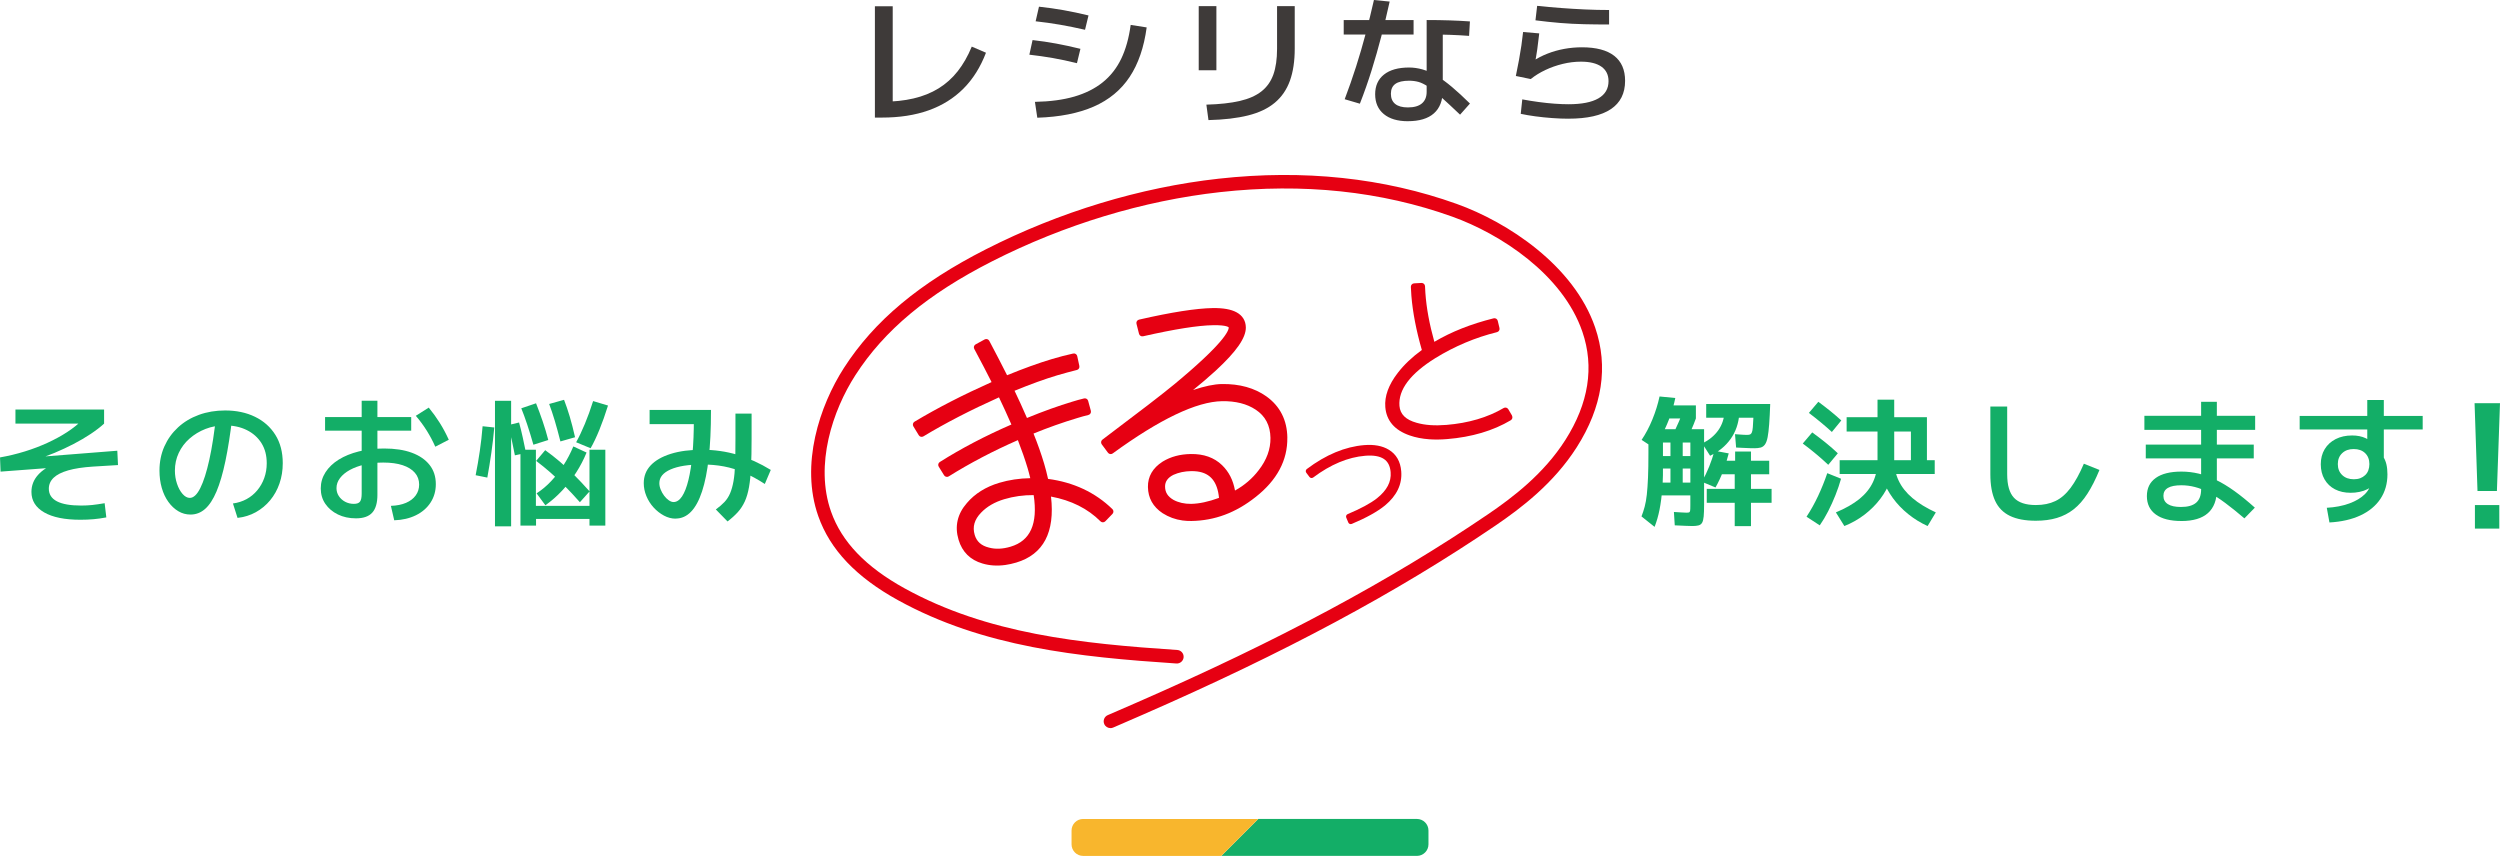
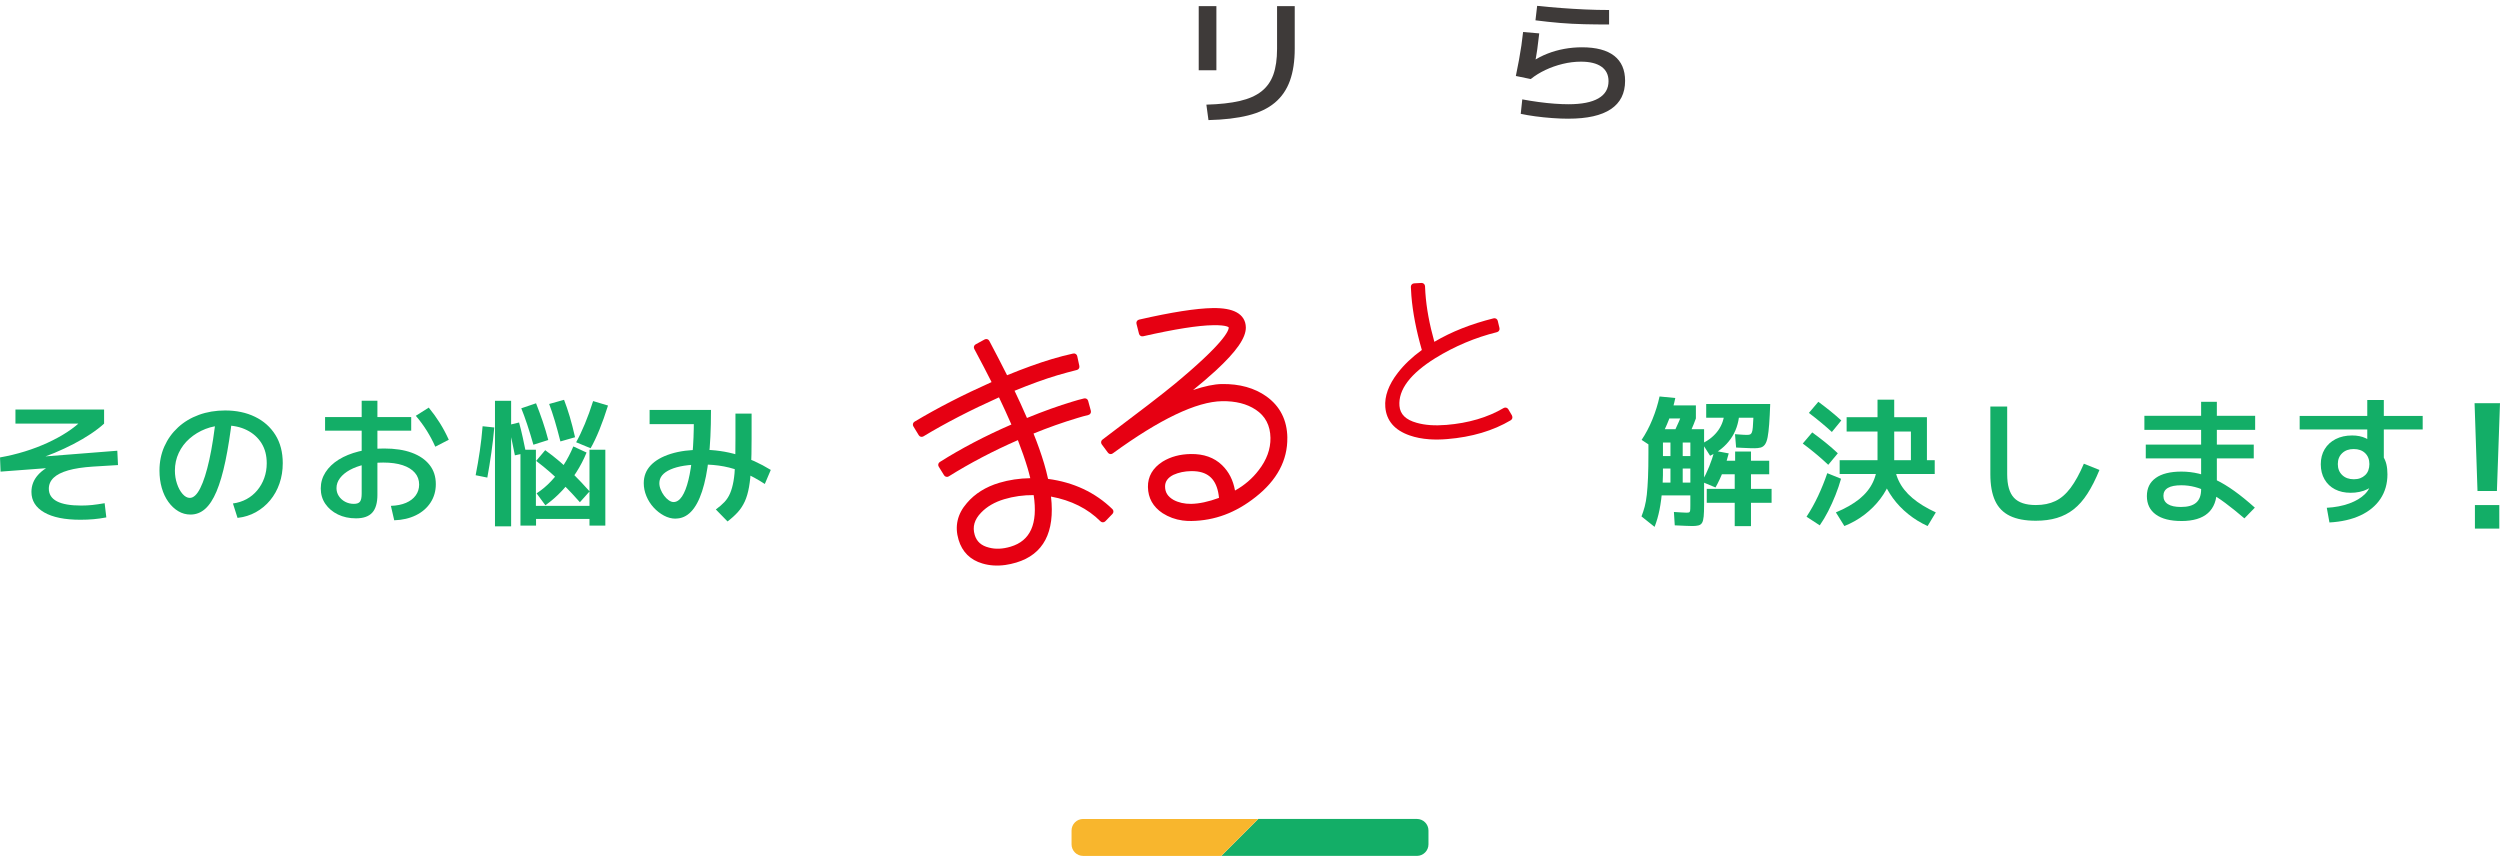
<svg xmlns="http://www.w3.org/2000/svg" id="_レイヤー_2" data-name="レイヤー 2" viewBox="0 0 1221.97 418.36">
  <defs>
    <style>
      .cls-1 {
        fill: #f8b62d;
      }

      .cls-1, .cls-2, .cls-3, .cls-4 {
        stroke-width: 0px;
      }

      .cls-2 {
        fill: #3e3a39;
      }

      .cls-3 {
        fill: #13ae67;
      }

      .cls-4 {
        fill: #e60012;
      }
    </style>
  </defs>
  <g id="_レイヤー_1-2" data-name="レイヤー 1">
    <g>
      <path class="cls-3" d="m692.56,400.3h-77.54l-18.05,18.05h95.6c3.11,0,5.65-2.54,5.65-5.65v-6.76c0-3.11-2.54-5.65-5.65-5.65Z" />
      <path class="cls-1" d="m529.41,400.3c-3.11,0-5.65,2.54-5.65,5.65v6.76c0,3.11,2.54,5.65,5.65,5.65h67.54l18.05-18.05h-85.6Z" />
    </g>
    <g>
-       <path class="cls-2" d="m427.64,57.47V3.06h8.71v52.51l-5.03-5.85c5.58,0,10.64-.53,15.2-1.6,4.56-1.06,8.63-2.7,12.21-4.9,3.58-2.2,6.71-5,9.39-8.4,2.67-3.4,4.97-7.41,6.87-12.04l6.94,2.99c-2.68,7.03-6.36,12.89-11.05,17.58-4.69,4.69-10.35,8.22-16.97,10.58-6.62,2.36-14.21,3.54-22.79,3.54h-3.47Z" />
-       <path class="cls-2" d="m526.4,30.88c-4.22-1.04-8.16-1.88-11.83-2.52-3.67-.63-7.48-1.18-11.43-1.63l1.56-7.14c3.99.45,7.82,1.02,11.5,1.7s7.64,1.54,11.9,2.58l-1.7,7.01Zm-20.54,18.91c7.39-.14,13.81-1,19.25-2.58,5.44-1.59,10.07-3.91,13.88-6.97,3.81-3.06,6.82-6.9,9.05-11.53,2.22-4.62,3.76-10.13,4.62-16.53l7.82,1.22c-1.32,9.75-4.09,17.82-8.33,24.21-4.24,6.39-10.09,11.22-17.55,14.49-7.46,3.27-16.65,5.08-27.58,5.44l-1.16-7.75Zm24.49-35.23c-4.35-1-8.43-1.82-12.24-2.48-3.81-.66-7.78-1.21-11.9-1.67l1.63-7.14c4.17.45,8.17,1.02,12,1.7,3.83.68,7.9,1.54,12.21,2.58l-1.7,7.01Z" />
      <path class="cls-2" d="m585.92,34.35V2.99h8.64v31.36h-8.64Zm3.74,16.8c6.48-.18,11.92-.78,16.32-1.8,4.4-1.02,7.93-2.58,10.61-4.69,2.67-2.11,4.61-4.85,5.82-8.23,1.2-3.38,1.8-7.56,1.8-12.55V2.99h8.64v20.75c0,6.12-.78,11.36-2.35,15.71-1.56,4.35-4.03,7.94-7.38,10.75-3.36,2.81-7.71,4.89-13.06,6.22-5.35,1.34-11.81,2.1-19.38,2.28l-1.02-7.55Z" />
-       <path class="cls-2" d="m656.79,16.87v-7.07h34.15v7.07h-34.15Zm.48,31.63c2.04-5.4,3.9-10.72,5.58-15.98,1.68-5.26,3.23-10.59,4.66-15.98,1.43-5.4,2.78-10.9,4.05-16.53l7.69.75c-1.27,5.76-2.63,11.43-4.08,17-1.45,5.58-3.03,11.1-4.73,16.56-1.7,5.46-3.62,10.92-5.75,16.36l-7.41-2.18Zm30.88,10.75c-5.03,0-8.96-1.17-11.77-3.5-2.81-2.33-4.22-5.57-4.22-9.69s1.44-7.33,4.32-9.62c2.88-2.29,6.97-3.44,12.28-3.44,2.18,0,4.38.32,6.6.95,2.22.64,4.51,1.67,6.87,3.09,2.36,1.43,4.86,3.27,7.52,5.51s5.57,4.93,8.74,8.06l-4.83,5.44c-3.72-3.54-6.8-6.4-9.25-8.6-2.45-2.2-4.56-3.89-6.33-5.07-1.77-1.18-3.36-1.96-4.76-2.35-1.41-.38-2.92-.58-4.56-.58-3.04,0-5.28.52-6.73,1.56-1.45,1.04-2.18,2.65-2.18,4.83s.7,3.83,2.11,4.97c1.41,1.13,3.47,1.7,6.19,1.7,3.04,0,5.33-.66,6.87-1.97,1.54-1.31,2.31-3.2,2.31-5.65V9.79c3.99,0,7.7.06,11.12.17,3.42.11,6.77.28,10.03.51l-.41,7.07c-2.95-.23-6.02-.4-9.22-.51-3.2-.11-6.59-.17-10.17-.17l6.53-5.1v32.38c0,4.94-1.44,8.7-4.32,11.26-2.88,2.56-7.13,3.84-12.75,3.84Z" />
      <path class="cls-2" d="m766.64,58.02c-2.45,0-5.09-.1-7.92-.31-2.83-.2-5.59-.49-8.26-.85-2.68-.36-5.06-.77-7.14-1.22l.75-7.07c2.63.5,5.29.93,7.99,1.29,2.7.36,5.29.64,7.79.82,2.49.18,4.76.27,6.8.27,6.44,0,11.31-.95,14.62-2.86,3.31-1.9,4.96-4.72,4.96-8.43,0-3.08-1.16-5.44-3.47-7.07s-5.65-2.45-10-2.45c-2.95,0-5.92.36-8.91,1.09-2.99.73-5.83,1.72-8.5,2.99-2.68,1.27-5.06,2.74-7.14,4.42l-7.28-1.5c.59-2.86,1.11-5.51,1.56-7.96s.84-4.78,1.16-7.01c.32-2.22.59-4.4.82-6.53l7.89.68c-.27,2.49-.59,5.07-.95,7.72s-.84,5.29-1.43,7.92l-1.09-1.84c2.4-1.59,4.91-2.89,7.52-3.91,2.61-1.02,5.33-1.79,8.16-2.31,2.83-.52,5.72-.78,8.67-.78,6.94,0,12.19,1.38,15.75,4.15,3.56,2.77,5.34,6.85,5.34,12.24,0,6.12-2.32,10.74-6.97,13.84-4.65,3.11-11.55,4.66-20.71,4.66Zm19.86-46.05c-4.26,0-8.34-.04-12.24-.14-3.9-.09-7.79-.29-11.67-.61-3.88-.32-7.9-.75-12.07-1.29l.82-7.07c3.9.41,7.8.76,11.7,1.05,3.9.3,7.81.53,11.73.71,3.92.18,7.83.27,11.73.27v7.07Z" />
    </g>
    <g>
      <g>
        <path class="cls-4" d="m543.73,248.85c-8.39-8.16-18.96-13.12-31.45-14.77-.59-2.66-1.24-5.19-1.94-7.53-1.44-4.79-3.13-9.59-5.17-14.63,7.09-2.9,14.29-5.45,21.41-7.59,1.82-.55,3.54-1.06,5.39-1.49.44-.1.82-.38,1.05-.76s.3-.85.18-1.28l-1.33-4.88c-.23-.86-1.11-1.37-1.96-1.18-1.95.44-3.86,1.02-5.73,1.58-6.83,2.05-14.11,4.66-22.21,7.98-2.15-4.95-4.11-9.24-6.07-13.3,7.91-3.24,14.76-5.72,20.9-7.56,3.31-.99,6.49-1.81,9.56-2.6h.02c.86-.22,1.39-1.09,1.2-1.95l-1.04-4.83c-.09-.43-.35-.8-.72-1.04-.37-.24-.83-.32-1.25-.22-3.34.73-6.8,1.63-10.29,2.67-6.58,1.97-13.8,4.57-22.03,7.94-2.49-4.99-5.3-10.38-8.7-16.82-.21-.39-.56-.68-.98-.81s-.88-.08-1.27.13l-4.42,2.41c-.8.44-1.1,1.44-.66,2.24,3.54,6.57,6.33,12.01,8.45,16.2-14.06,6.28-26.39,12.62-37.66,19.35-.38.23-.65.59-.76,1.02-.11.43-.04.88.19,1.26l2.65,4.35c.47.78,1.49,1.03,2.27.55,10.74-6.49,23.16-12.9,36.93-19.07,2.04,4.25,4.04,8.62,6.07,13.28-12.79,5.56-24.55,11.72-35,18.33-.77.49-1,1.5-.52,2.27l2.62,4.22c.23.37.6.64,1.03.74s.88.02,1.25-.21c10.31-6.45,21.67-12.41,33.79-17.72,1.9,4.89,3.5,9.49,4.76,13.7.41,1.35.83,3,1.3,4.9-5.34.09-10.43.85-15.15,2.26-6.61,1.98-11.94,5.31-15.82,9.88-4.68,5.35-6.05,11.4-4.08,17.97,1.78,5.95,5.72,9.86,11.7,11.6,3.46,1.03,7.2,1.27,11.18.71,1.73-.24,3.51-.64,5.33-1.18,13.28-3.98,18.99-14.83,16.97-32.25,9.85,1.82,17.98,5.89,24.18,12.1.31.31.74.49,1.18.49.44,0,.87-.18,1.18-.5l3.51-3.62c.63-.66.62-1.7-.03-2.34Zm-38.48-6.86c2.1,14.06-1.59,22.32-11.24,25.21-3.88,1.17-7.45,1.32-10.63.45-3.7-.9-5.98-2.92-6.95-6.17-1.19-3.97-.16-7.54,3.15-10.94,2.82-2.94,6.61-5.14,11.26-6.53,2.31-.69,4.67-1.21,7.07-1.54s4.87-.49,7.34-.47Z" />
        <path class="cls-4" d="m629.24,213.89c-.13-8.56-3.56-15.32-10.19-20.1-5.83-4.17-13.17-6.21-21.82-6.08-3.75.06-8.4,1.02-14.07,2.93,3.68-2.95,7.35-6.09,11.05-9.46,10.14-9.34,14.82-16.07,14.74-21.16-.05-3.25-1.63-5.8-4.56-7.38-2.71-1.46-6.51-2.13-11.63-2.06-8.11.13-20.24,2.03-36.03,5.65-.43.1-.81.37-1.04.75-.23.38-.3.84-.19,1.27l1.24,4.91c.22.87,1.09,1.4,1.97,1.21,15.6-3.53,26.83-5.31,34.31-5.42,6.81-.11,7.57,1.08,7.57,1.08.03,1.71-2.51,7.84-26.56,27.77-6.19,5.09-16.38,12.93-35.17,27.08-.73.55-.88,1.58-.33,2.31l3.04,4.1c.54.73,1.57.88,2.3.35,23.01-16.76,41-25.35,53.48-25.55,6.58-.1,12.09,1.28,16.38,4.13,4.73,3.08,7.17,7.73,7.26,13.81.09,5.47-1.85,10.78-5.75,15.79-3.07,4.04-6.96,7.38-11.58,9.95-.92-5.11-3-9.18-6.34-12.42-3.82-3.7-8.95-5.53-15.25-5.43-5.3.08-9.8,1.29-13.77,3.7-4.86,3.11-7.28,7.28-7.2,12.41.08,5.39,2.48,9.69,7.17,12.81,3,1.9,6.21,3.08,9.74,3.56,1.39.19,2.83.27,4.32.25,11.41-.18,21.68-4.01,31.41-11.72,10.45-8.2,15.66-17.97,15.49-29.04Zm-33.39,29.46c-5.13,1.89-9.72,2.87-13.65,2.93-3.23.05-6.23-.64-8.64-1.96-2.75-1.59-4.05-3.63-4.09-6.43-.04-2.5,1.32-4.41,4.09-5.8,2.58-1.16,5.5-1.77,8.65-1.81,1.1-.02,2.13.04,3.09.17,6.37.88,9.76,5.05,10.54,12.9Z" />
-         <path class="cls-4" d="m684.91,230.38c-.39-4.81-2.44-8.36-6.07-10.55-3.1-1.9-7.16-2.66-12.04-2.26-9.32.76-18.75,4.69-28.05,11.69-.27.21-.46.52-.5.86-.05.34.04.69.25.96l1.55,2.06c.43.57,1.24.69,1.82.26,8.49-6.37,17.05-9.95,25.44-10.63,4-.33,7.07.2,9.11,1.56,1.98,1.32,3.06,3.44,3.31,6.49.38,4.68-1.81,8.85-6.69,12.74-3.16,2.48-7.98,5.08-14.31,7.73-.66.28-.97,1.04-.7,1.7l1,2.4c.13.32.39.57.71.7.13.05.26.08.4.09.2.01.4-.02.59-.1,7.08-2.97,12.54-6,16.23-9.01,0,0,0,0,0,0,5.79-4.8,8.46-10.41,7.95-16.68Z" />
        <path class="cls-4" d="m739.06,203.12l-1.83-3.1c-.46-.78-1.48-1.05-2.26-.58-7.81,4.6-17.22,7.37-27.96,8.25-5.75.47-10.5.13-14.56-1.03-5.32-1.47-8.07-4.16-8.41-8.25-.64-7.87,5.26-15.74,17.53-23.36,9.44-5.82,19.58-10.09,30.15-12.7.88-.22,1.42-1.11,1.21-1.99l-.85-3.55c-.1-.43-.37-.8-.75-1.03-.38-.23-.83-.3-1.26-.19-11.09,2.78-20.6,6.54-28.98,11.49-2.42-8.68-3.86-16.52-4.38-23.89l-.18-3.33c-.02-.44-.22-.85-.55-1.14-.33-.29-.75-.45-1.2-.42l-3.61.2c-.44.02-.85.22-1.14.55-.29.33-.44.76-.42,1.2l.26,4.38c.66,8.08,2.38,16.97,5.11,26.44-4.77,3.47-8.75,7.25-11.82,11.26-4.44,5.76-6.47,11.37-6.04,16.66.54,6.62,4.53,11.27,11.87,13.83,2.92,1.02,6.11,1.65,9.64,1.9,2.71.19,5.61.16,8.73-.1,12.01-.98,22.47-4.08,31.09-9.21.78-.47,1.04-1.48.58-2.26Z" />
      </g>
      <g>
        <path class="cls-3" d="m39.31,254.05c-7.66,0-13.57-1.2-17.72-3.6-4.15-2.4-6.22-5.74-6.22-10,0-3.13,1.06-5.89,3.2-8.3,2.13-2.4,5.3-4.44,9.52-6.12l.21,2.38-28.02,2.11-.27-6.94c4.13-.73,8.16-1.7,12.11-2.92,3.94-1.22,7.66-2.64,11.16-4.25,3.49-1.61,6.67-3.34,9.52-5.2,2.86-1.86,5.26-3.79,7.21-5.78l2.38,1.63H7.55v-6.87h43.33v6.87c-1.77,1.63-3.95,3.31-6.53,5.03-2.58,1.72-5.39,3.37-8.4,4.93-3.02,1.56-6.1,3-9.25,4.32-3.15,1.32-6.18,2.4-9.08,3.26l-1.77-1.02,41.49-3.27.34,7.01-12.31.75c-4.85.32-8.87.93-12.04,1.84-3.17.91-5.54,2.11-7.11,3.6-1.56,1.5-2.35,3.29-2.35,5.37,0,2.72,1.31,4.77,3.95,6.16,2.63,1.38,6.57,2.07,11.83,2.07,1.91,0,3.71-.09,5.41-.27,1.7-.18,3.73-.48,6.09-.88l.82,6.94c-2.13.41-4.22.7-6.26.88-2.04.18-4.17.27-6.39.27Z" />
        <path class="cls-3" d="m113.86,246.09c2.4-.32,4.61-1.02,6.63-2.11s3.76-2.52,5.24-4.29,2.62-3.77,3.43-6.02,1.22-4.66,1.22-7.24c0-3.81-.86-7.08-2.58-9.83-1.72-2.74-4.12-4.87-7.18-6.39-3.06-1.52-6.61-2.28-10.65-2.28-3.4,0-6.58.58-9.52,1.73s-5.55,2.73-7.82,4.73c-2.27,2-4.02,4.33-5.27,7.01-1.25,2.68-1.87,5.56-1.87,8.64,0,2.22.34,4.35,1.02,6.39s1.59,3.71,2.72,5c1.13,1.29,2.31,1.94,3.54,1.94,1.81,0,3.53-1.6,5.13-4.8,1.61-3.2,3.08-7.82,4.42-13.88,1.34-6.05,2.46-13.34,3.37-21.87l7.89.88c-1,8.39-2.13,15.61-3.4,21.66-1.27,6.05-2.72,11.01-4.35,14.86-1.63,3.85-3.49,6.7-5.58,8.54-2.09,1.84-4.47,2.75-7.14,2.75-2.13,0-4.12-.54-5.95-1.63-1.84-1.09-3.46-2.61-4.86-4.56-1.41-1.95-2.48-4.23-3.23-6.84-.75-2.61-1.12-5.43-1.12-8.47,0-4.26.79-8.18,2.38-11.77,1.59-3.58,3.82-6.7,6.7-9.35,2.88-2.65,6.28-4.69,10.2-6.12,3.92-1.43,8.2-2.14,12.82-2.14,5.49,0,10.35,1.03,14.59,3.09,4.24,2.06,7.56,5.01,9.96,8.84,2.4,3.83,3.61,8.45,3.61,13.84,0,3.54-.53,6.85-1.6,9.93-1.07,3.08-2.58,5.82-4.56,8.2-1.97,2.38-4.31,4.32-7.01,5.82s-5.68,2.43-8.94,2.79l-2.25-7.07Z" />
        <path class="cls-3" d="m191.06,247.25c2.86-.09,5.32-.58,7.38-1.46s3.65-2.1,4.76-3.64c1.11-1.54,1.67-3.31,1.67-5.31,0-2.22-.69-4.14-2.08-5.75-1.38-1.61-3.38-2.84-5.98-3.71-2.61-.86-5.77-1.29-9.49-1.29-3.22,0-6.22.32-9.01.95-2.79.64-5.21,1.52-7.28,2.65-2.06,1.13-3.67,2.46-4.83,3.98-1.16,1.52-1.73,3.16-1.73,4.93,0,1.41.37,2.69,1.12,3.84.75,1.16,1.77,2.09,3.06,2.79,1.29.7,2.73,1.05,4.32,1.05,1.45,0,2.45-.36,2.99-1.09.54-.72.82-2.04.82-3.94v-45.37h7.69v45.98c0,3.94-.84,6.85-2.52,8.71-1.68,1.86-4.33,2.79-7.96,2.79-3.31,0-6.26-.64-8.84-1.9-2.59-1.27-4.63-2.99-6.12-5.17-1.5-2.18-2.25-4.69-2.25-7.55s.77-5.49,2.31-7.89c1.54-2.4,3.7-4.47,6.46-6.19,2.77-1.72,6.04-3.06,9.83-4.01,3.79-.95,7.9-1.43,12.34-1.43,5.31,0,9.83.69,13.57,2.07,3.74,1.38,6.63,3.37,8.67,5.95,2.04,2.58,3.06,5.71,3.06,9.39,0,3.36-.85,6.35-2.55,8.98-1.7,2.63-4.08,4.71-7.14,6.22s-6.61,2.35-10.64,2.48l-1.63-7.07Zm-32.17-36.73v-6.67h42.1v6.67h-42.1Zm53.87,7.82c-1.18-2.68-2.57-5.29-4.18-7.86-1.61-2.56-3.39-4.98-5.34-7.24l6.33-4.01c2,2.45,3.79,4.93,5.37,7.45,1.59,2.52,3.06,5.27,4.42,8.26l-6.6,3.4Z" />
        <path class="cls-3" d="m238.2,233.44l-5.71-1.16c.77-3.9,1.45-7.86,2.04-11.87.59-4.01,1.04-8.04,1.36-12.07l5.71.61c-.36,4.08-.84,8.2-1.43,12.35-.59,4.15-1.25,8.2-1.97,12.14Zm3.74,23.81v-61.35h7.89v61.35h-7.89Zm9.73-34.69c-.45-2.36-.95-4.81-1.5-7.35-.54-2.54-1.13-5.01-1.77-7.41l5.31-1.29c.68,2.45,1.29,4.94,1.84,7.48.54,2.54,1.06,5.01,1.56,7.41l-5.44,1.16Zm2.72,34.35v-37.07h7.55v27.41h26.19v-27.41h7.75v37.07h-7.75v-3.27h-26.12v3.27h-7.62Zm6.33-39.52c-1-3.54-2.01-6.84-3.03-9.9-1.02-3.06-1.98-5.7-2.89-7.92l7.21-2.45c1.13,2.86,2.21,5.78,3.23,8.77,1.02,2.99,1.94,6.05,2.75,9.18l-7.28,2.31Zm22.72,28.09c-2.68-3.04-5.18-5.72-7.52-8.06-2.34-2.33-4.61-4.48-6.84-6.43-2.22-1.95-4.56-3.85-7.01-5.71l4.42-5.24c2.4,1.72,4.75,3.56,7.04,5.51,2.29,1.95,4.63,4.11,7.01,6.5,2.38,2.38,4.93,5.09,7.65,8.13l-4.76,5.31Zm-16.87,1.5l-4.29-5.85c2.49-1.59,4.84-3.55,7.04-5.88,2.2-2.33,4.23-4.94,6.09-7.82,1.86-2.88,3.47-5.95,4.83-9.22l6.46,2.99c-1.36,3.36-3.05,6.61-5.07,9.76-2.02,3.15-4.3,6.09-6.84,8.81-2.54,2.72-5.28,5.12-8.23,7.21Zm7.35-31.22c-.91-3.63-1.83-6.99-2.75-10.1-.93-3.11-1.85-5.84-2.75-8.2l7.28-2.04c.95,2.45,1.87,5.16,2.76,8.13.88,2.97,1.76,6.36,2.62,10.17l-7.14,2.04Zm14.76,3.33l-7.07-2.92c1.41-2.54,2.82-5.52,4.25-8.94,1.43-3.42,2.78-7.15,4.05-11.19l7.28,2.18c-1.36,4.35-2.77,8.31-4.22,11.87-1.45,3.56-2.88,6.56-4.29,9.01Z" />
        <path class="cls-3" d="m330.23,253.51c-1.95,0-3.85-.5-5.71-1.5-1.86-1-3.54-2.31-5.03-3.94s-2.68-3.49-3.54-5.58c-.86-2.08-1.29-4.19-1.29-6.33,0-3.4,1.13-6.3,3.4-8.71,2.27-2.4,5.53-4.27,9.79-5.61,4.26-1.34,9.36-2.01,15.3-2.01s11.86.83,17.34,2.48c5.49,1.66,10.91,4.11,16.26,7.38l-2.92,6.87c-3.49-2.27-6.86-4.1-10.1-5.51-3.24-1.41-6.53-2.43-9.86-3.06-3.33-.63-6.9-.95-10.71-.95-6.58,0-11.7.81-15.37,2.41-3.67,1.61-5.51,3.84-5.51,6.7,0,1,.21,2.04.65,3.13.43,1.09,1,2.1,1.7,3.03.7.93,1.46,1.68,2.28,2.24.82.57,1.59.85,2.31.85,1.54,0,2.92-.92,4.15-2.75,1.22-1.84,2.27-4.51,3.13-8.03.86-3.51,1.52-7.76,1.97-12.75.45-4.99.68-10.63.68-16.94l2.11,2.38h-23.74v-6.94h30v.68c0,8.66-.36,16.25-1.09,22.75-.73,6.51-1.81,11.97-3.27,16.39-1.45,4.42-3.25,7.74-5.41,9.96-2.15,2.22-4.66,3.33-7.52,3.33Zm19.66-4.49c1.68-1.22,3.08-2.44,4.22-3.64,1.13-1.2,2.05-2.62,2.75-4.25.7-1.63,1.26-3.62,1.67-5.95.41-2.33.67-5.2.78-8.6s.17-7.53.17-12.38v-12.04h7.89v12.45c0,5.26-.09,9.81-.27,13.64-.18,3.83-.51,7.11-.99,9.83-.48,2.72-1.17,5.07-2.07,7.04-.91,1.97-2.05,3.72-3.43,5.24-1.38,1.52-3.05,3.03-5,4.52l-5.71-5.85Z" />
        <path class="cls-3" d="m808.73,257.52l-6.39-5.1c.59-1.5,1.11-3.08,1.56-4.76.45-1.68.8-3.66,1.05-5.95.25-2.29.44-5.07.58-8.33.14-3.26.2-7.23.2-11.9v-11.7h27.21v36.87c0,2.45-.07,4.38-.2,5.78-.14,1.4-.4,2.44-.78,3.09-.39.66-.96,1.09-1.73,1.29-.77.2-1.77.31-2.99.31-.82,0-1.93-.03-3.33-.1-1.41-.07-3.17-.15-5.31-.24l-.41-6.53c1.59.09,2.9.17,3.95.24,1.04.07,1.77.1,2.18.1.68,0,1.13-.06,1.36-.17.23-.11.37-.4.44-.85.07-.45.1-1.25.1-2.38v-5.03h-17.75v-6.26h8.03v-19.59h5.99v19.59h3.74v-6.87h-17.55v-6.12h17.55v-6.6h-13.4v8.77c.09,5.08-.01,9.59-.31,13.54-.3,3.95-.75,7.45-1.36,10.51-.61,3.06-1.42,5.86-2.42,8.4Zm-.34-38.57l-5.99-3.94c1.99-2.95,3.75-6.28,5.27-10,1.52-3.72,2.69-7.46,3.5-11.22l7.69.75c-.54,2.72-1.34,5.57-2.38,8.54-1.04,2.97-2.26,5.82-3.64,8.54-1.38,2.72-2.87,5.17-4.46,7.35Zm2.99-14.42v-6.39h17.55v6.39h-17.55Zm12.31,11.43l-6.53-2.72c.59-1.04,1.18-2.19,1.77-3.43.59-1.25,1.16-2.49,1.7-3.74.54-1.25,1.02-2.39,1.43-3.44l6.87,1.9c-.59,1.68-1.34,3.54-2.24,5.58-.91,2.04-1.91,3.99-2.99,5.85Zm14.83,22.31l-6.67-2.79c1.36-2.4,2.55-4.87,3.57-7.41,1.02-2.54,1.89-5.12,2.62-7.75l6.94,1.29c-.73,2.9-1.62,5.76-2.69,8.57-1.07,2.81-2.32,5.51-3.77,8.09Zm-2.65-15.51l-3.81-5.99c3.4-1.72,6.02-3.9,7.86-6.53,1.84-2.63,2.84-5.67,3.03-9.11l7.21,1.16c-.36,4.72-1.79,8.82-4.29,12.31-2.49,3.49-5.83,6.21-10,8.16Zm21.63-3.67c-.41,0-1.1-.01-2.07-.03-.98-.02-2.08-.07-3.3-.14-1.22-.07-2.4-.12-3.54-.17l-.54-6.53c.77.05,1.54.1,2.31.17.77.07,1.47.11,2.11.14.63.02,1.13.03,1.5.03.59,0,1.07-.07,1.43-.2.36-.14.66-.46.88-.99.23-.52.38-1.36.48-2.52.09-1.16.18-2.71.27-4.66h-23.06v-6.73h31.29c-.14,3.94-.31,7.24-.51,9.9-.2,2.65-.45,4.76-.75,6.33-.3,1.56-.73,2.74-1.29,3.54-.57.79-1.27,1.3-2.11,1.53-.84.23-1.87.34-3.09.34Zm-9.59,38.09v-11.43h-13.67v-6.8h13.67v-7.14h-9.66v-6.6h9.86v-4.49h7.75v4.49h8.91v6.6h-8.91v7.14h10.07v6.8h-10.07v11.43h-7.96Z" />
        <path class="cls-3" d="m893.62,227.19c-1.81-1.72-3.76-3.46-5.85-5.2-2.09-1.75-4.29-3.48-6.6-5.2l4.62-5.44c2.31,1.68,4.52,3.37,6.63,5.07,2.11,1.7,4.07,3.41,5.88,5.14l-4.69,5.65Zm-4.15,29.59l-6.46-4.22c2.04-3.08,3.92-6.46,5.65-10.13,1.72-3.67,3.22-7.39,4.49-11.15l6.73,2.72c-.73,2.58-1.63,5.25-2.72,7.99-1.09,2.74-2.28,5.37-3.57,7.89-1.29,2.52-2.66,4.82-4.11,6.9Zm5.92-45.64c-1.63-1.5-3.4-3.04-5.31-4.62-1.9-1.59-3.88-3.15-5.92-4.69l4.62-5.44c2.04,1.5,4.01,3.02,5.92,4.56,1.9,1.54,3.67,3.06,5.3,4.56l-4.62,5.65Zm6.12,45.98l-4.15-6.67c4.67-1.95,8.5-4.14,11.5-6.56,2.99-2.43,5.21-5.2,6.67-8.33,1.45-3.13,2.18-6.64,2.18-10.54v-29.66h8.16v29.66c0,3.22-.59,6.44-1.77,9.66-1.18,3.22-2.85,6.26-5,9.11-2.15,2.86-4.72,5.43-7.69,7.72-2.97,2.29-6.27,4.16-9.9,5.61Zm-2.31-25.44v-6.73h34.83v-14.01h-31.42v-7.01h39.25v21.02h3.81v6.73h-46.46Zm42.99,25.44c-3.4-1.54-6.56-3.49-9.49-5.85s-5.43-4.98-7.52-7.86c-2.09-2.88-3.72-5.89-4.9-9.05-1.18-3.15-1.77-6.27-1.77-9.35h7.35c0,3.54.72,6.85,2.18,9.93,1.45,3.08,3.68,5.91,6.7,8.47,3.01,2.56,6.83,4.91,11.46,7.04l-4.01,6.67Z" />
        <path class="cls-3" d="m995.09,254.53c-5.17,0-9.4-.79-12.68-2.38-3.29-1.59-5.7-4.06-7.24-7.41-1.54-3.35-2.31-7.66-2.31-12.92v-33.12h8.23v33.12c0,5.31,1.11,9.14,3.33,11.5,2.22,2.36,5.78,3.54,10.68,3.54,3.63,0,6.8-.65,9.52-1.94,2.72-1.29,5.2-3.43,7.45-6.43,2.24-2.99,4.41-6.94,6.5-11.84l7.62,3.06c-1.86,4.53-3.81,8.39-5.85,11.56-2.04,3.17-4.29,5.73-6.73,7.65-2.45,1.93-5.19,3.34-8.23,4.25-3.04.91-6.46,1.36-10.27,1.36Z" />
        <path class="cls-3" d="m1048.15,210.11v-6.87h54.14v6.87h-54.14Zm.68,13.94v-6.73h52.78v6.73h-52.78Zm17.41,30.61c-5.4,0-9.56-1.05-12.48-3.16-2.92-2.11-4.39-5.11-4.39-9.01s1.45-6.81,4.35-8.88c2.9-2.06,7.07-3.1,12.51-3.1,2.9,0,5.72.33,8.47.99,2.74.66,5.55,1.68,8.43,3.06,2.88,1.38,5.88,3.2,9.01,5.44s6.46,4.95,10,8.13l-5.1,5.24c-3.45-2.95-6.58-5.46-9.39-7.55-2.81-2.09-5.43-3.76-7.86-5.03-2.43-1.27-4.74-2.19-6.94-2.75-2.2-.57-4.41-.85-6.63-.85-5.85,0-8.77,1.72-8.77,5.17,0,1.77.73,3.12,2.18,4.05,1.45.93,3.58,1.39,6.39,1.39,3.36,0,5.84-.7,7.45-2.11,1.61-1.4,2.41-3.56,2.41-6.46v-42.85h7.69v42.85c0,5.12-1.45,8.98-4.35,11.56-2.9,2.58-7.23,3.88-12.99,3.88Z" />
        <path class="cls-3" d="m1124.05,209.91v-6.6h60.13v6.6h-60.13Zm13.26,38.29c4.08-.23,7.74-.93,10.99-2.11,3.24-1.18,5.8-2.72,7.69-4.62,1.88-1.9,2.82-3.99,2.82-6.26v-1.56l3.33.82c-.41,1-1.04,1.87-1.91,2.62s-1.87,1.42-3.03,2.01c-1.16.59-2.45,1.03-3.88,1.33-1.43.3-2.87.44-4.32.44-2.95,0-5.51-.57-7.69-1.7-2.18-1.13-3.88-2.75-5.1-4.86-1.22-2.11-1.84-4.57-1.84-7.38s.63-5.27,1.91-7.38c1.27-2.11,3.06-3.75,5.37-4.93,2.31-1.18,4.99-1.77,8.03-1.77,2.54,0,4.75.44,6.63,1.33,1.88.88,3.73,2.19,5.54,3.91l-4.76,1.36v-23.94h8.09v30.81l-.54-3.54c.86,1.32,1.46,2.7,1.8,4.15.34,1.45.51,3.08.51,4.9,0,4.58-1.15,8.58-3.43,12.01-2.29,3.42-5.56,6.12-9.79,8.09-4.24,1.97-9.28,3.12-15.13,3.44l-1.29-7.14Zm13.13-13.94c1.22,0,2.29-.17,3.2-.51.91-.34,1.71-.84,2.42-1.5.7-.66,1.22-1.45,1.56-2.38.34-.93.51-1.94.51-3.03,0-2.22-.69-4-2.07-5.34-1.38-1.34-3.25-2.01-5.61-2.01s-4.18.67-5.61,2.01c-1.43,1.34-2.14,3.12-2.14,5.34s.71,4.01,2.14,5.37c1.43,1.36,3.3,2.04,5.61,2.04Z" />
        <path class="cls-3" d="m1210.97,239.98l-1.43-42.91h12.43l-1.51,42.91h-9.49Zm-1.26,18.39v-11.5h11.92v11.5h-11.92Z" />
      </g>
-       <path class="cls-4" d="m542.77,355.89c-1.28,0-2.49-.74-3.03-1.99-.73-1.67.04-3.62,1.71-4.35l5.17-2.24c3.03-1.31,6.06-2.63,9.08-3.95,69.19-30.22,123.71-59.44,171.57-91.96,12.08-8.21,27.3-19.76,37.86-36.35,11.4-17.91,14.2-35.69,8.33-52.85-9.65-28.2-40.3-47.96-63.62-56.31-34.73-12.45-72.89-16.48-113.4-11.99-37.61,4.17-76.18,15.87-111.54,33.84-31.43,15.98-52.67,33.67-66.83,55.68-11.05,17.17-19.96,43.7-11.86,66.67,5.2,14.75,16.95,27,35.9,37.46,40.51,22.35,86.19,27.02,133.35,30.16,1.82.12,3.2,1.7,3.08,3.52-.12,1.82-1.72,3.2-3.52,3.08-47.93-3.19-94.41-7.96-136.11-30.96-20.44-11.28-33.18-24.7-38.94-41.05-8.9-25.22.64-53.97,12.53-72.45,14.82-23.04,36.87-41.46,69.39-57.99,36.06-18.33,75.41-30.26,113.8-34.52,41.52-4.6,80.67-.45,116.36,12.34,24.7,8.85,57.23,29.98,67.64,60.4,6.56,19.16,3.53,38.86-9.01,58.55-11.22,17.61-27.12,29.7-39.72,38.27-48.2,32.76-103.06,62.17-172.64,92.55-3.03,1.32-6.06,2.64-9.09,3.95l-5.17,2.24c-.43.19-.88.27-1.32.27Z" />
    </g>
  </g>
</svg>